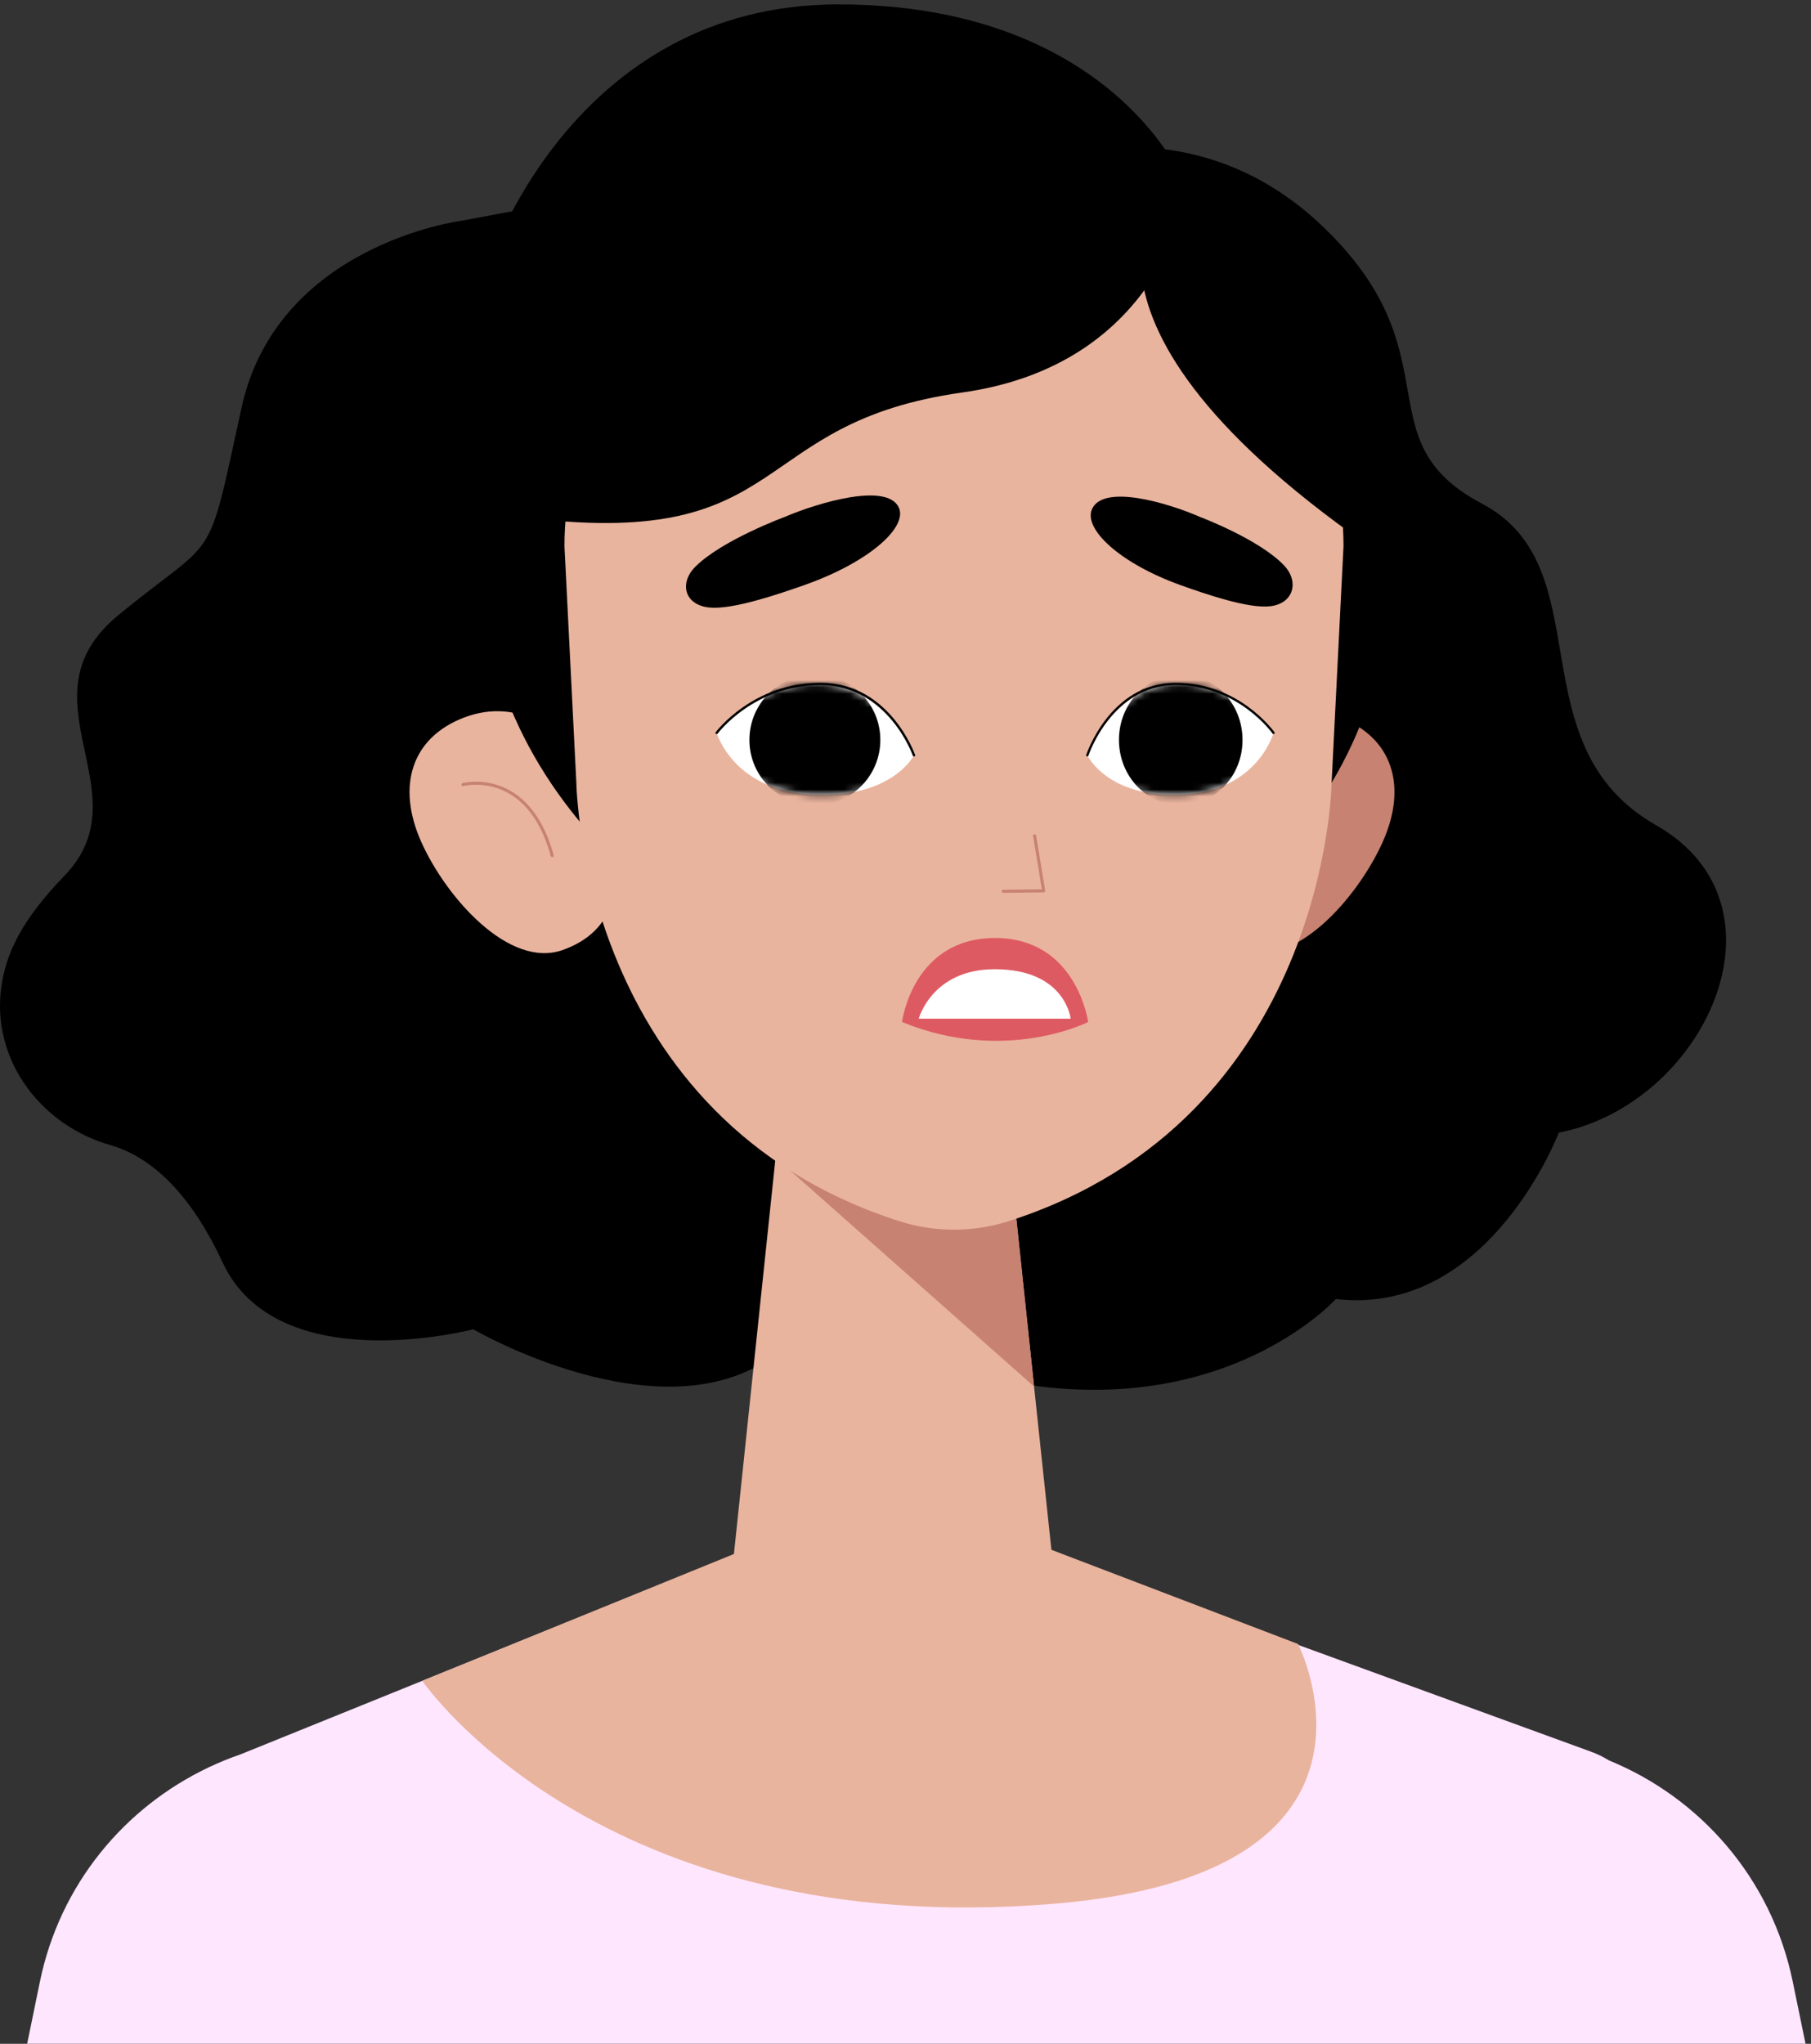
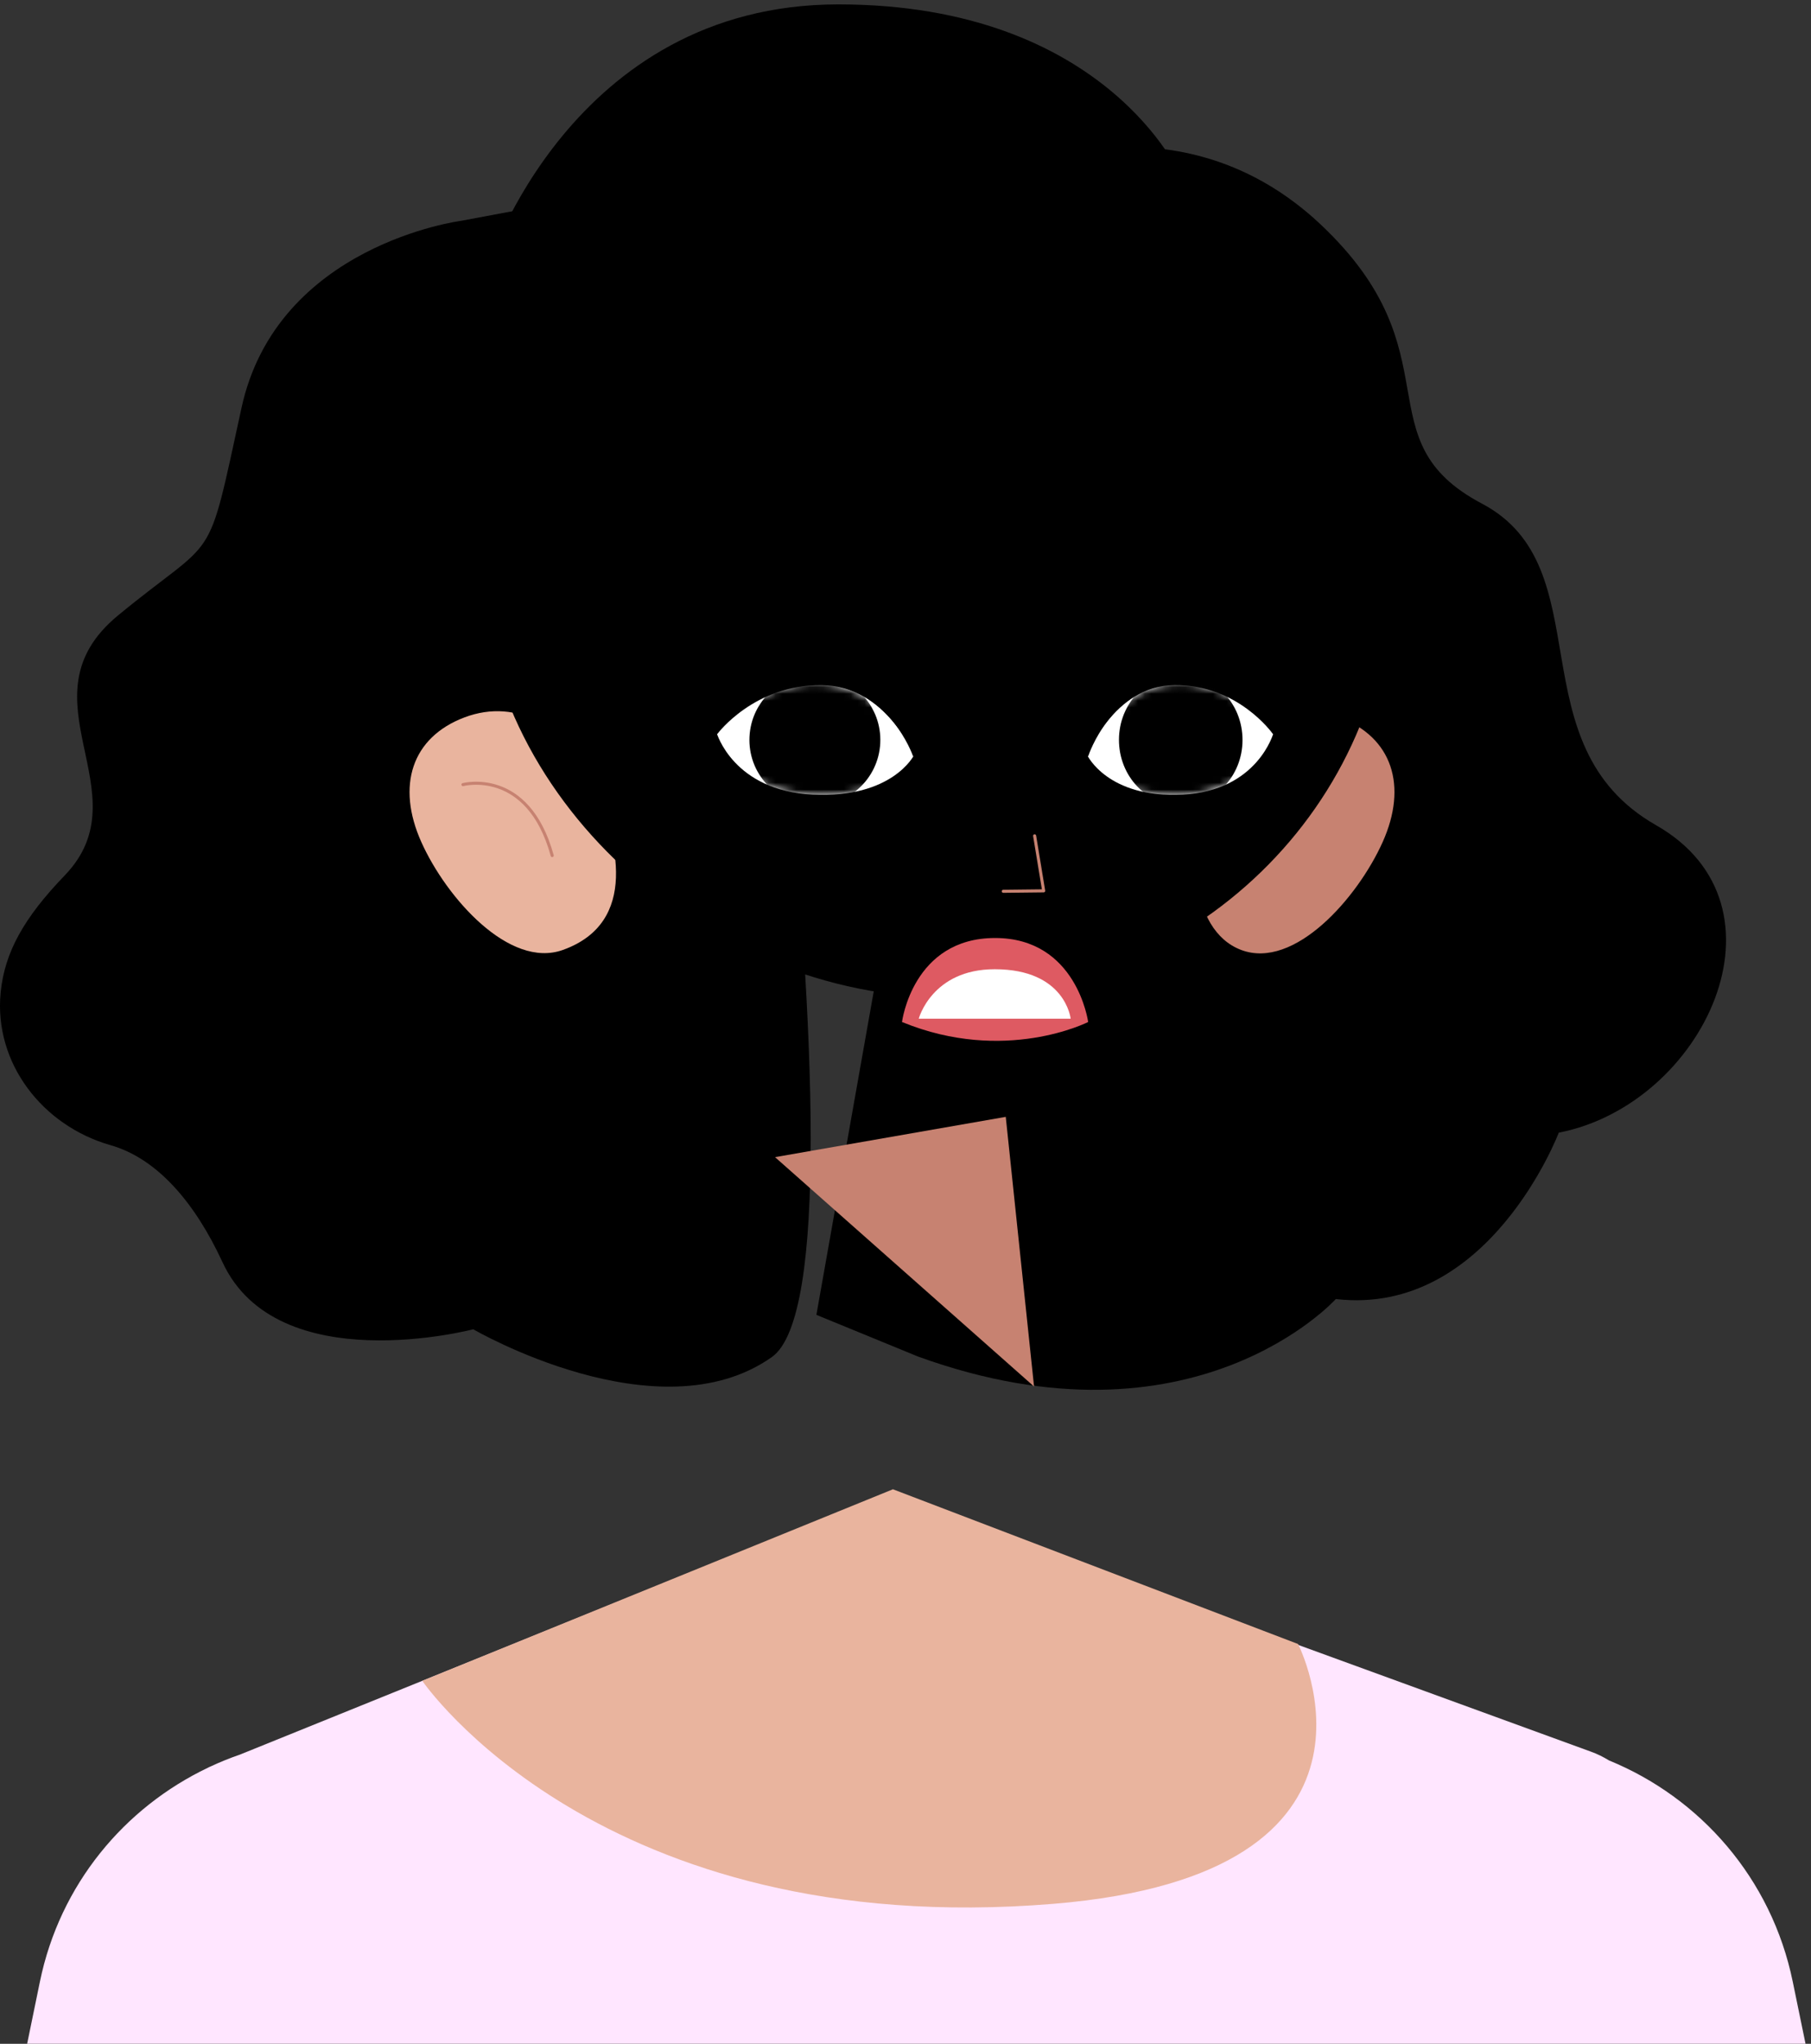
<svg xmlns="http://www.w3.org/2000/svg" width="265" height="299" viewBox="0 0 265 299" fill="none">
  <rect x="0" y="0" width="265" height="299" fill="#333333" stroke="none" />
  <path d="M149.245 24.363C149.245 24.363 173.147 13.92 193.232 32.824C213.318 51.728 199.14 64.332 216.866 73.688C234.589 83.043 221.648 108.937 242.326 120.721C263.004 132.505 249.359 161.572 228.092 165.702C228.092 165.702 217.876 192.64 195.468 190.043C195.468 190.043 174.73 213.094 134.334 198.457L119.461 192.356L149.245 24.363Z" fill="black" />
  <path d="M67.431 32.312C67.431 32.312 40.553 35.785 35.343 59.652C30.137 83.522 32.029 77.88 17.274 90.032C2.52 102.183 21.181 115.925 9.462 128.08C3.477 134.287 0.662 139.362 0.094 145.214C-0.91 155.514 6.214 164.698 16.168 167.531C22.964 169.464 28.51 175.892 32.553 184.643C40.571 202.001 69.252 194.466 69.252 194.466C69.252 194.466 96.346 210.25 112.943 198.531C129.54 186.813 104.529 25.373 104.529 25.373L67.431 32.312Z" fill="black" />
  <path d="M172.732 25.681C172.732 25.681 161.855 0.642 122.675 0.642C83.495 0.642 71.356 39.058 71.356 39.058L128.361 70.108L172.732 25.681Z" fill="black" />
  <path d="M86.765 114.658C90.428 122.841 93.551 134.981 82.347 138.977C74.532 141.764 65.307 131.352 61.644 123.169C57.981 114.985 60.22 107.868 67.985 104.944C75.754 102.023 83.102 106.475 86.765 114.658Z" fill="#E9B49E" />
  <path d="M67.744 114.784C67.744 114.784 77.246 112.256 80.803 125.162" stroke="#C78271" stroke-width="0.448" stroke-miterlimit="10" stroke-linecap="round" stroke-linejoin="round" />
  <path d="M177.211 114.658C173.548 122.841 173.86 136.056 181.628 138.977C189.394 141.898 198.668 131.352 202.331 123.169C205.994 114.985 203.756 107.868 195.991 104.944C188.222 102.023 180.874 106.475 177.211 114.658Z" fill="#C78271" />
  <path d="M203.507 83.104C203.507 117.811 174.53 145.946 138.786 145.946C103.041 145.946 70.273 116.396 70.273 81.686C70.273 46.979 103.041 20.26 138.786 20.26C174.53 20.26 203.507 48.398 203.507 83.104Z" fill="black" />
-   <path d="M114.508 159.617L106.271 238.046H155.053L146.63 158.81L114.508 159.617Z" fill="#E9B49E" />
  <path d="M113.408 169.285L151.31 202.841L147.17 163.39L113.408 169.285Z" fill="#C78271" />
-   <path d="M139.595 27.611C109.328 27.611 82.596 51.023 82.596 79.906L84.338 114.566C84.338 114.566 84.962 163.703 131.605 178.655C136.774 180.31 142.413 180.31 147.582 178.655C194.225 163.706 194.849 114.566 194.849 114.566L196.592 79.906C196.595 51.023 169.862 27.611 139.595 27.611Z" fill="#E9B49E" />
  <path d="M151.394 122.276L152.719 130.325L146.809 130.391" stroke="#C78271" stroke-width="0.448" stroke-miterlimit="10" stroke-linecap="round" stroke-linejoin="round" />
  <path d="M133.735 110.494C133.735 110.494 129.807 100.519 120.205 100.057C110.606 99.596 104.867 107.218 104.867 107.218C104.867 107.218 107.299 115.694 118.946 116.252C130.592 116.81 133.735 110.494 133.735 110.494Z" fill="white" />
  <mask id="mask0_271_317" style="mask-type:luminance" maskUnits="userSpaceOnUse" x="104" y="100" width="30" height="17">
    <path d="M133.731 110.497C133.731 110.497 129.803 100.521 120.201 100.059C110.602 99.598 104.863 107.22 104.863 107.22C104.863 107.22 107.295 115.696 118.942 116.254C130.588 116.812 133.731 110.497 133.731 110.497Z" fill="white" />
  </mask>
  <g mask="url(#mask0_271_317)">
    <path d="M109.671 107.787C109.419 113.071 113.496 117.56 118.78 117.813C124.065 118.065 128.554 113.988 128.806 108.704C129.059 103.42 124.981 98.93 119.697 98.678C114.413 98.425 109.924 102.503 109.671 107.787Z" fill="black" />
  </g>
  <path d="M133.739 110.495C133.739 110.495 130.132 100.157 120.209 100.057C110.286 99.958 104.871 107.218 104.871 107.218" stroke="black" stroke-width="0.349" stroke-miterlimit="10" stroke-linecap="round" stroke-linejoin="round" />
  <path d="M159.104 110.494C159.104 110.494 162.813 100.519 171.873 100.057C180.935 99.596 186.35 107.218 186.35 107.218C186.35 107.218 184.052 115.694 173.06 116.252C162.068 116.81 159.104 110.494 159.104 110.494Z" fill="white" />
  <mask id="mask1_271_317" style="mask-type:luminance" maskUnits="userSpaceOnUse" x="159" y="100" width="28" height="17">
    <path d="M159.094 110.495C159.094 110.495 162.804 100.519 171.863 100.058C180.925 99.596 186.34 107.218 186.34 107.218C186.34 107.218 184.043 115.695 173.051 116.253C162.058 116.811 159.094 110.495 159.094 110.495Z" fill="white" />
  </mask>
  <g mask="url(#mask1_271_317)">
    <path d="M181.804 107.786C182.045 113.071 178.194 117.56 173.207 117.812C168.219 118.065 163.982 113.987 163.745 108.703C163.505 103.419 167.355 98.93 172.343 98.677C177.328 98.425 181.564 102.502 181.804 107.786Z" fill="black" />
  </g>
  <path d="M159.104 110.495C159.104 110.495 162.508 100.157 171.873 100.057C181.237 99.958 186.35 107.218 186.35 107.218" stroke="black" stroke-width="0.339" stroke-miterlimit="10" stroke-linecap="round" stroke-linejoin="round" />
  <path d="M114.848 75.615C114.848 75.615 105.681 78.989 101.757 82.897C99.34 85.303 100.156 88.529 103.822 88.881C107.185 89.208 113.756 86.982 117.651 85.613C127.186 82.257 132.846 77.129 131.521 74.25C129.817 70.541 119.783 73.509 114.848 75.615Z" fill="black" />
  <path d="M175.563 75.612C175.563 75.612 184.205 78.854 187.876 82.699C190.138 85.065 189.329 88.292 185.855 88.694C182.666 89.064 176.472 86.933 172.8 85.62C163.81 82.402 158.509 77.364 159.794 74.475C161.447 70.753 170.914 73.578 175.563 75.612Z" fill="black" />
  <path d="M131.988 149.514C131.988 149.514 133.535 137.225 145.608 137.225C157.576 137.225 159.228 149.514 159.228 149.514H131.988Z" fill="#DE5A62" />
  <path d="M159.228 149.512C159.228 149.512 147.077 155.713 131.988 149.512C131.988 149.512 146.924 144.636 159.228 149.512Z" fill="#DE5A62" />
  <path d="M134.436 149.032H156.668C156.668 149.032 155.913 141.793 145.552 141.793C136.364 141.793 134.436 149.032 134.436 149.032Z" fill="white" />
  <path d="M174.345 25.681C174.345 25.681 171.683 53.08 140.795 57.422C109.3 61.852 116.127 80.252 77.876 75.837C77.876 75.837 64.05 55.82 84.55 35.155C98.117 21.478 124.625 10.072 143.61 11.979C150.001 12.625 165.158 23.838 174.345 25.681Z" fill="black" />
  <path d="M170.333 27.611C170.333 27.611 150.725 47.348 205.074 83.105C205.074 83.105 207.444 71.87 201.564 60.363C195.688 48.856 170.333 27.611 170.333 27.611Z" fill="black" />
  <path d="M262.331 289.92C259.217 274.76 248.764 262.992 235.443 257.542C234.614 257.034 233.738 256.592 232.787 256.255L129.375 218.552L35.128 256.682C33.638 257.193 32.182 257.786 30.761 258.45L30.617 258.509C30.549 258.537 30.493 258.581 30.424 258.609C18.219 264.429 8.767 275.655 5.837 289.92L3.973 298.992H264.199L262.331 289.92Z" fill="#FFE6FF" />
  <path d="M61.793 245.896L130.661 217.873L189.945 240.512C189.945 240.512 207.157 274.156 154.144 278.52C87.712 283.985 61.793 245.896 61.793 245.896Z" fill="#E9B49E" />
</svg>